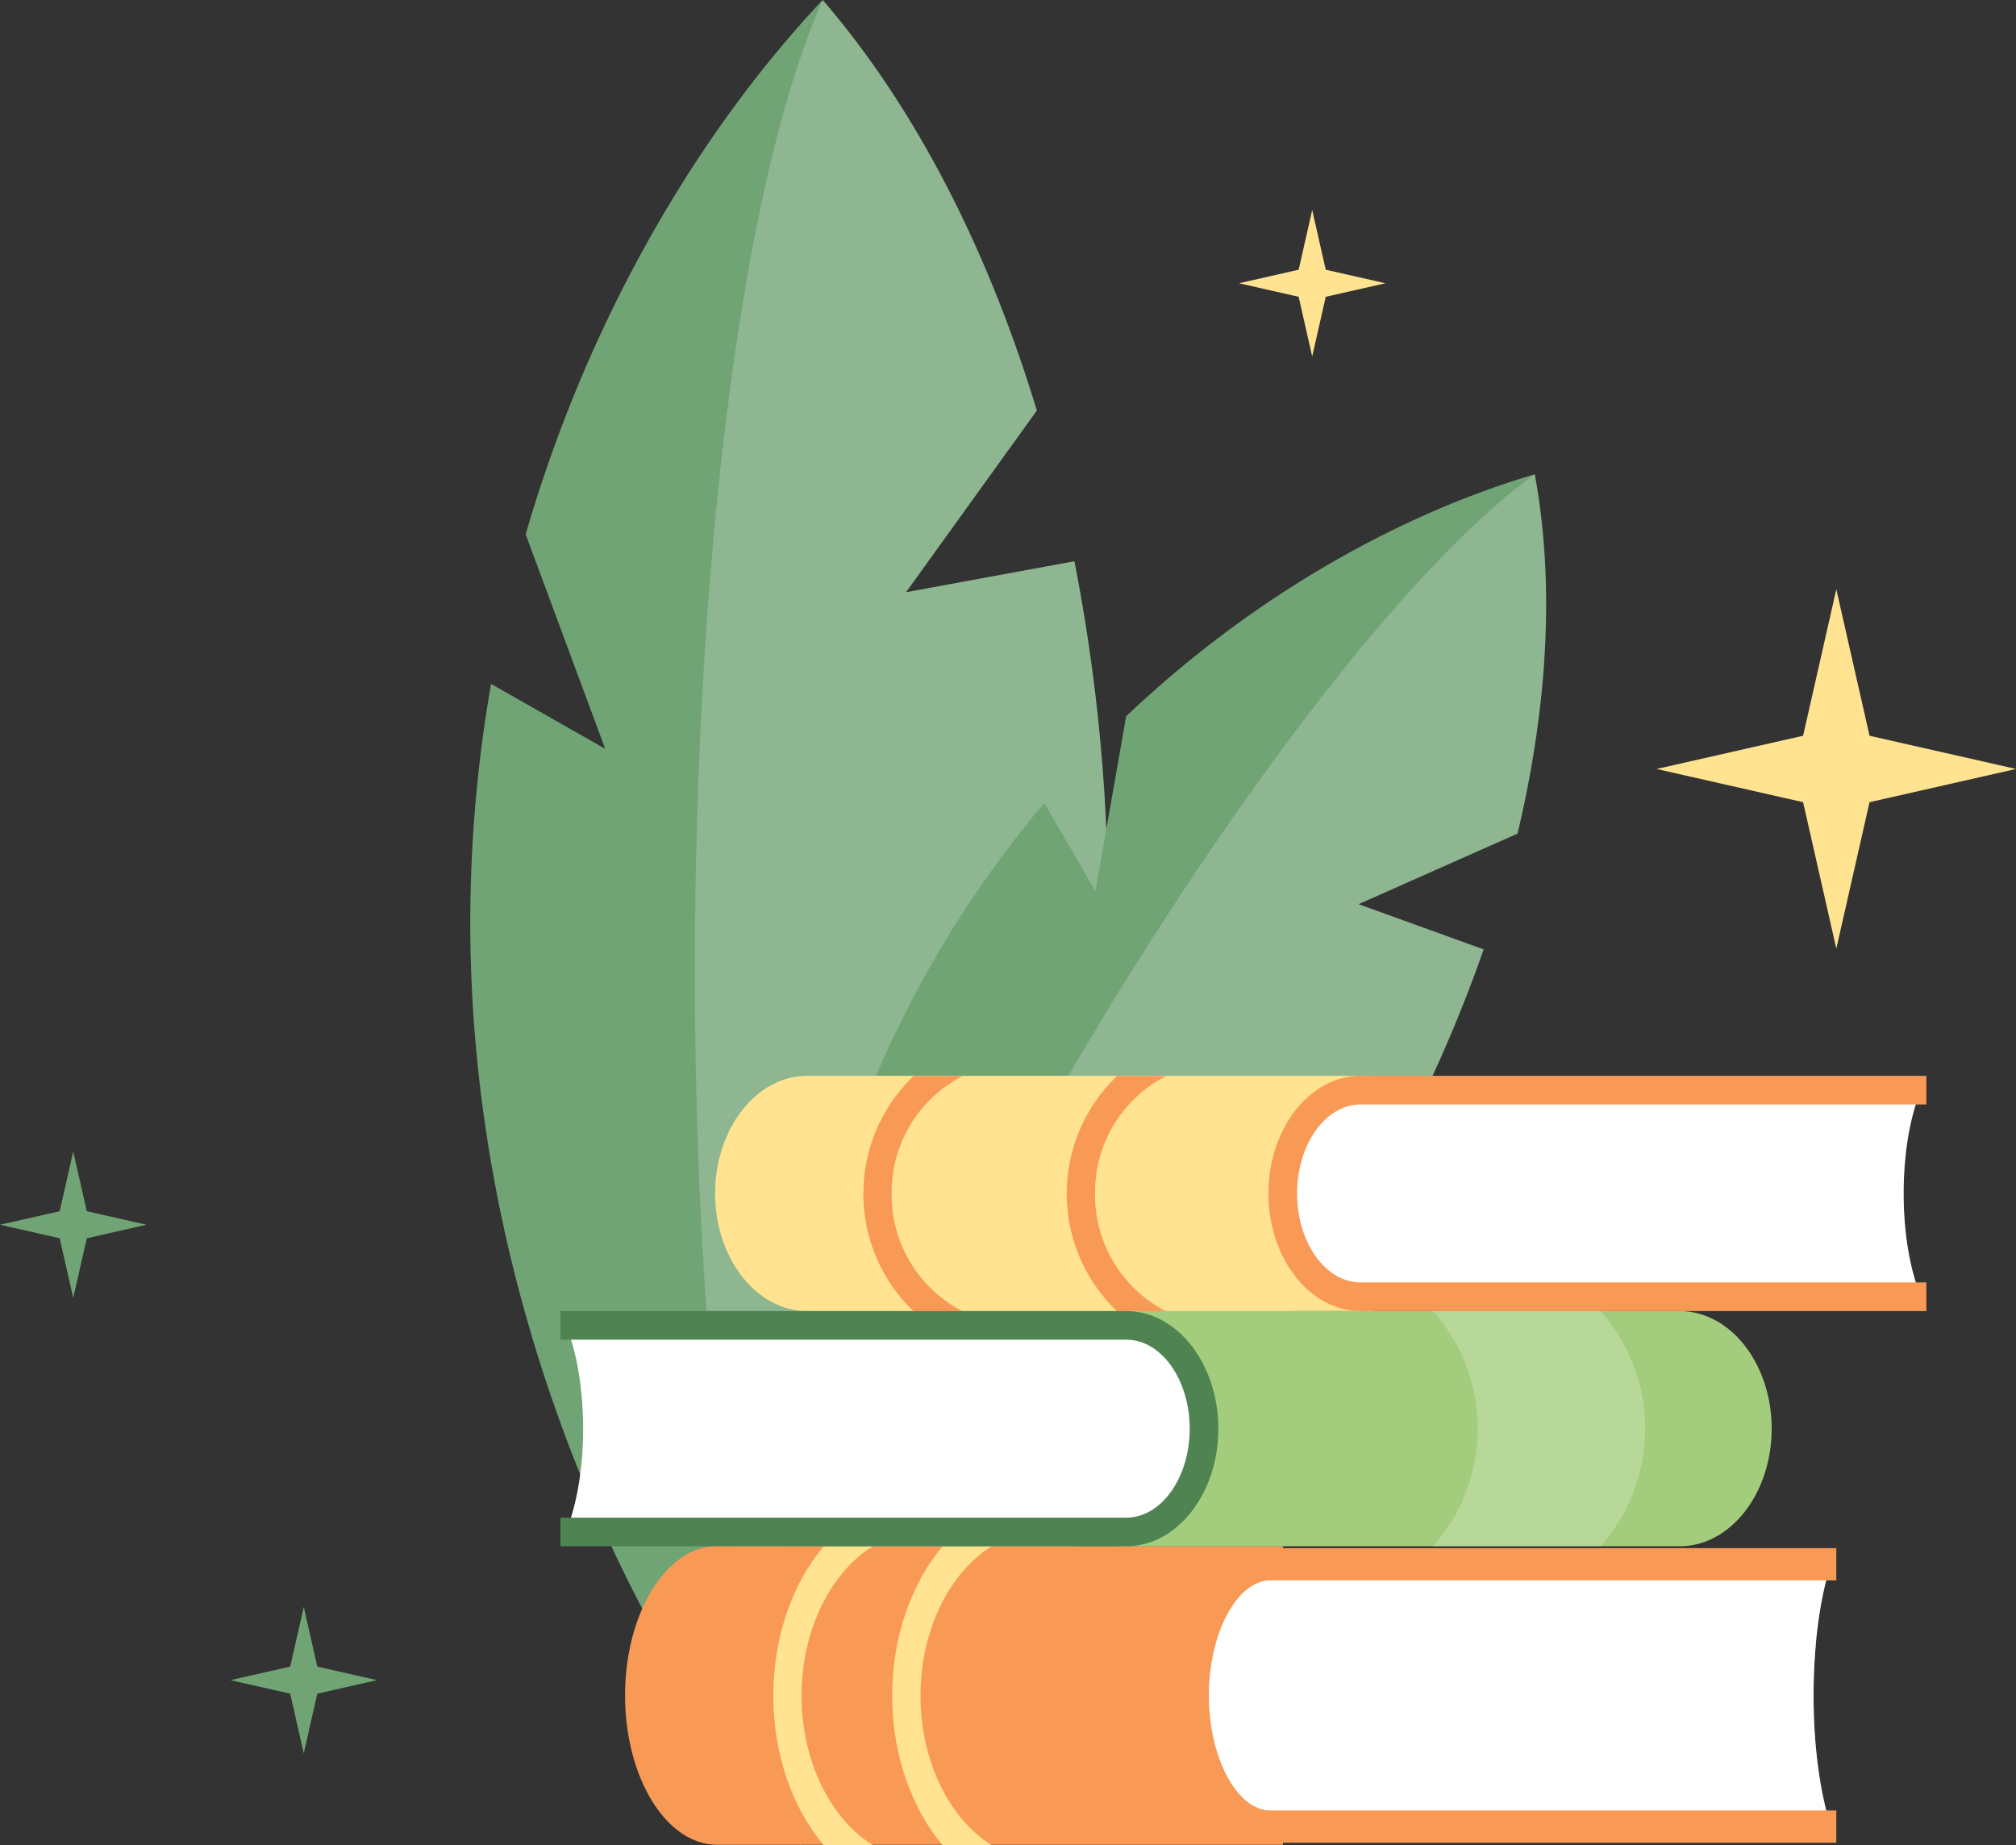
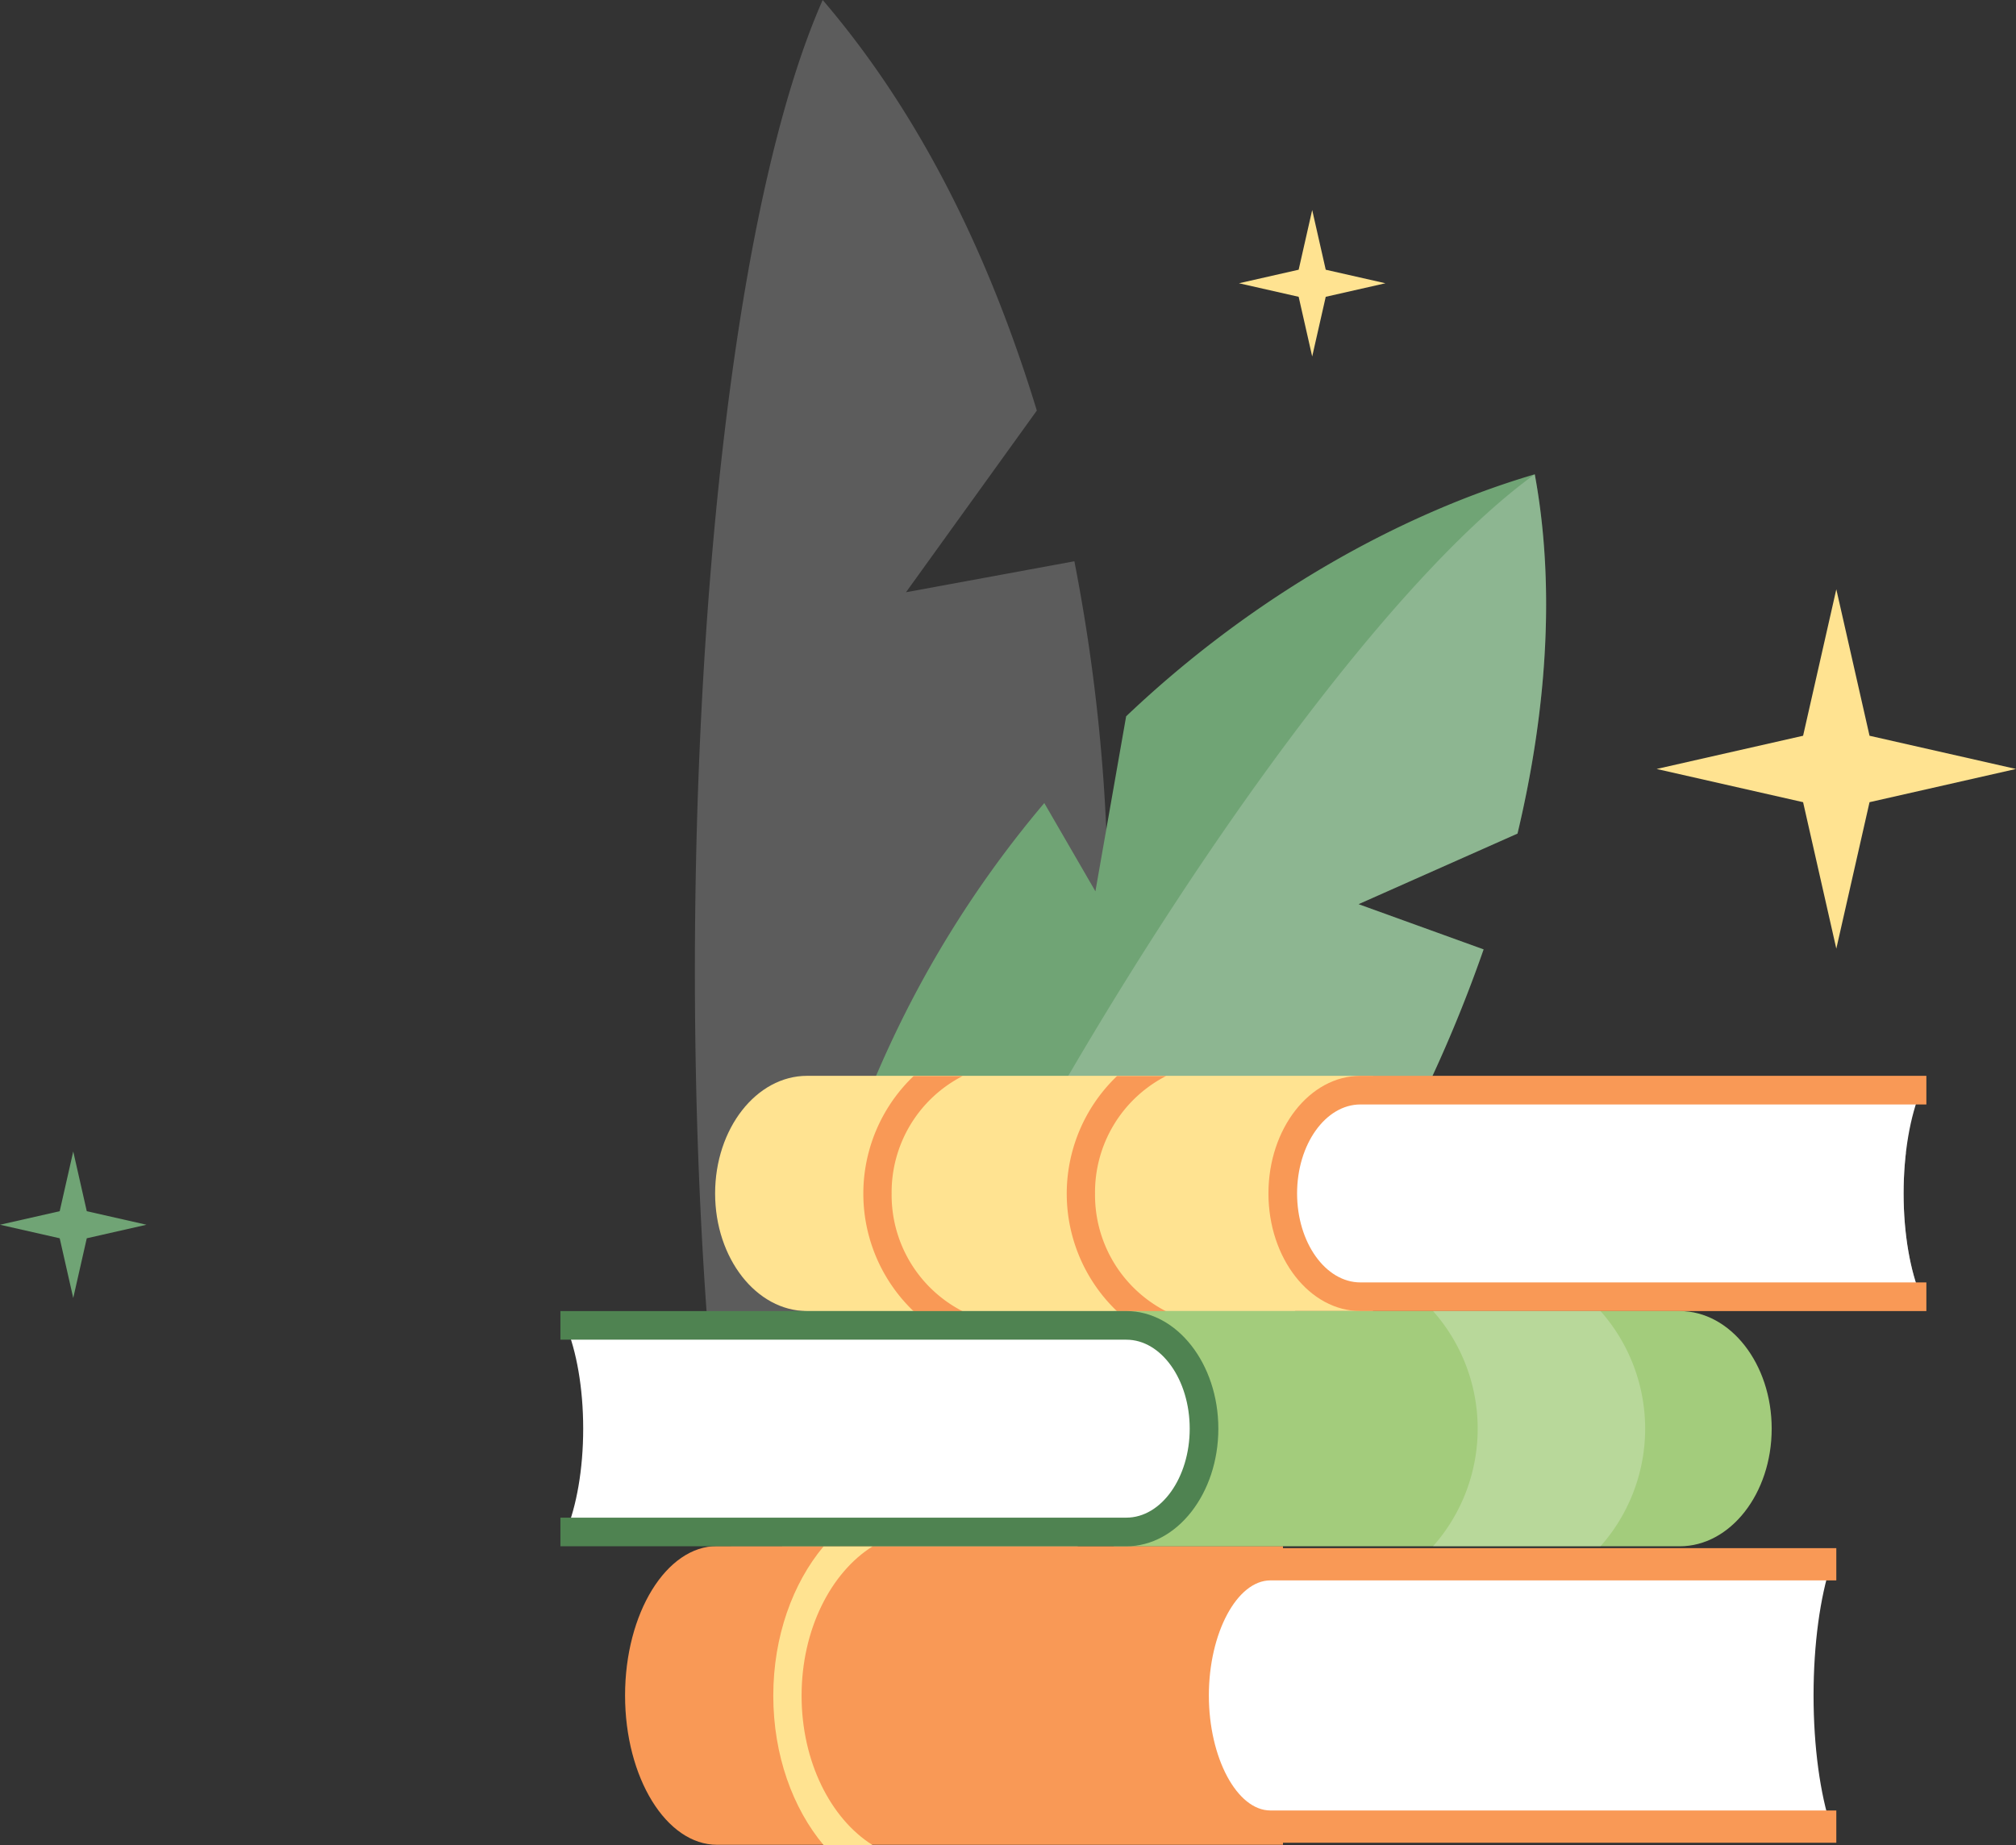
<svg xmlns="http://www.w3.org/2000/svg" viewBox="0 0 535.927 490.5" width="100%" style="vertical-align: middle; max-width: 100%; width: 100%;">
  <rect x="0" y="0" width="535.927" height="490.5" fill="#333333" stroke="none" />
  <g>
    <g>
-       <path d="M270.65,282.17l23.422-18.635q.462-10.676.48-21.545a477.566,477.566,0,0,0-8.942-92.781l-44.763,8.236,34.782-48.3C262.339,65.3,242.69,27.77,218.7,0c-31.9,33.84-61.859,83.062-78.959,142.052l21.139,57.01-30.338-17.249a368.784,368.784,0,0,0-5.525,63.437c0,100.355,41.985,192.208,87.807,245.25,43.734-46.4,74.361-124.293,80.553-214.639Z" fill="rgb(112,164,117)">
-      </path>
      <g style="opacity:0.2">
        <path d="M212.936,490.377c52.933-58.405,74.427-136.914,80.44-214.516L270.65,282.17l23.422-18.635a482.647,482.647,0,0,0-8.462-114.326l-44.763,8.236,34.781-48.3C263.583,69.723,245.644,31.462,218.7,0,175.673,97.442,173.254,388.788,212.936,490.377Z" fill="#ffffff">
      </path>
      </g>
      <path d="M332.256,335.705l23.012-3.319q4.494-6.98,8.766-14.263A370.954,370.954,0,0,0,394.4,252.39l-33.25-12.019,42.258-18.766c8.27-34.616,9.8-67.486,4.59-95.514-34.655,10.2-74.041,31.468-108.628,64.332L291.2,236.945l-13.588-23.459a286.461,286.461,0,0,0-28.567,40.382c-39.329,67.309-47.167,145.37-37.221,198.9,47.517-13.98,98.585-54.222,138.145-112.391Z" fill="rgb(112,164,117)">
     </path>
      <g style="opacity:0.2">
        <path d="M211.949,452.733c58.392-18.428,103.576-62.662,138.022-112.353l-17.716-4.675,23.013-3.319a374.934,374.934,0,0,0,39.129-80l-33.25-12.019,42.258-18.766c7.369-31.16,10.332-63.852,4.59-95.514C340.95,174.584,225.147,369.045,211.949,452.733Z" fill="#ffffff">
      </path>
      </g>
      <path d="M365,340.921v7.613H214.565c-13.489,0-24.462-14.027-24.462-31.267S201.076,286,214.565,286H365v54.922Z" fill="rgb(255,227,145)">
     </path>
      <path d="M506.047,317.266c0-10.859,1.779-20.632,4.616-27.461h-149c-11.408,0-20.656,12.3-20.656,27.461h0c0,15.167,9.248,27.462,20.656,27.462h149C507.826,337.9,506.047,328.125,506.047,317.266Z" fill="#ffffff">
     </path>
      <g style="opacity:0.39">
        <path d="M510.663,344.728c-2.837-6.829-4.616-16.6-4.616-27.462a93.932,93.932,0,0,1,.625-10.818H369.487c-11.408,0-20.657,12.3-20.657,27.462a36.328,36.328,0,0,0,.385,5.269,17.536,17.536,0,0,0,12.447,5.549Z" fill="#ffffff">
      </path>
      </g>
      <path d="M512.1,348.534H361.663c-13.49,0-24.463-14.026-24.463-31.267S348.173,286,361.663,286H512.1v7.613H361.663c-9.291,0-16.85,10.611-16.85,23.654s7.559,23.655,16.85,23.655H512.1Z" fill="rgb(249,153,86)">
     </path>
      <path d="M291.1,317.325a34.726,34.726,0,0,0,18.877,31.268H296.955a43.237,43.237,0,0,1,0-62.536h13.026A34.725,34.725,0,0,0,291.1,317.325Z" fill="rgb(249,153,86)">
     </path>
      <path d="M237.029,317.325a34.725,34.725,0,0,1,18.877-31.268H242.88a43.237,43.237,0,0,0,0,62.536h13.026A34.726,34.726,0,0,1,237.029,317.325Z" fill="rgb(249,153,86)">
     </path>
      <path d="M341.063,480.757v9.669H190.627c-13.488,0-24.462-17.813-24.462-39.706s10.974-39.706,24.462-39.706H341.063v69.743Z" fill="rgb(249,153,86)">
     </path>
      <path d="M482.109,450.72c0-13.79,1.779-26.2,4.617-34.872h-149c-11.408,0-20.656,15.612-20.656,34.872h0c0,19.259,9.248,34.872,20.656,34.872h149C483.888,476.92,482.109,464.509,482.109,450.72Z" fill="#ffffff">
     </path>
      <g style="opacity:0.39">
-         <path d="M486.726,485.592c-2.838-8.672-4.617-21.083-4.617-34.872,0-4.784.227-9.385.625-13.738H345.549c-11.408,0-20.656,15.613-20.656,34.872a58.384,58.384,0,0,0,.384,6.692c3.462,4.42,7.773,7.046,12.448,7.046Z" fill="#ffffff">
-       </path>
-       </g>
+         </g>
      <path d="M488.16,489.881H337.725c-13.988,0-24.946-17.2-24.946-39.161s10.958-39.162,24.946-39.162H488.16v8.579H337.725c-8.872,0-16.366,14-16.366,30.583s7.494,30.582,16.366,30.582H488.16Z" fill="rgb(249,153,86)">
-      </path>
-       <path d="M244.7,450.794c0,17.546,7.737,32.708,18.877,39.706H250.549c-8.2-9.781-13.375-23.956-13.375-39.706s5.171-29.926,13.375-39.706h13.026C252.435,418.085,244.7,433.248,244.7,450.794Z" fill="rgb(255,227,145)">
     </path>
      <path d="M213.091,450.794c0-17.546,7.737-32.709,18.878-39.706H218.942c-8.2,9.78-13.375,23.955-13.375,39.706s5.171,29.925,13.375,39.706h13.027C220.828,483.5,213.091,468.34,213.091,450.794Z" fill="rgb(255,227,145)">
     </path>
      <path d="M296.081,403.456v7.614H446.516c13.489,0,24.463-14.027,24.463-31.268s-10.974-31.268-24.463-31.268H296.081v54.922Z" fill="rgb(163,204,124)">
     </path>
      <path d="M155.034,379.8c0-10.859-1.778-20.632-4.616-27.461h149c11.408,0,20.656,12.3,20.656,27.461h0c0,15.166-9.248,27.461-20.656,27.461h-149C153.256,400.434,155.034,390.661,155.034,379.8Z" fill="#ffffff">
     </path>
      <g style="opacity:0.39">
-         <path d="M150.418,407.263c2.838-6.829,4.616-16.6,4.616-27.461a93.7,93.7,0,0,0-.625-10.818H291.6c11.408,0,20.656,12.3,20.656,27.461a36.485,36.485,0,0,1-.384,5.27,17.539,17.539,0,0,1-12.448,5.548Z" fill="#ffffff">
-       </path>
-       </g>
+         </g>
      <path d="M299.419,411.07H148.983v-7.613H299.419c9.291,0,16.849-10.612,16.849-23.655s-7.558-23.654-16.849-23.654H148.983v-7.614H299.419c13.489,0,24.462,14.027,24.462,31.268S312.908,411.07,299.419,411.07Z" fill="rgb(79,131,81)">
     </path>
      <g style="opacity:0.23">
        <path d="M380.95,348.534a47.112,47.112,0,0,1,0,62.536h44.524a47.124,47.124,0,0,0,0-62.536Z" fill="#ffffff">
      </path>
      </g>
      <polygon points="488.16 156.658 496.99 195.595 535.927 204.425 496.99 213.255 488.16 252.192 479.33 213.255 440.393 204.425 479.33 195.595 488.16 156.658" fill="rgb(255,227,145)">
     </polygon>
      <polygon points="348.83 55.834 352.429 71.704 368.299 75.302 352.429 78.901 348.83 94.771 345.232 78.901 329.362 75.302 345.232 71.704 348.83 55.834" fill="rgb(255,227,145)">
     </polygon>
      <polygon points="19.469 306.119 23.068 321.989 38.938 325.588 23.068 329.187 19.469 345.057 15.87 329.187 0 325.588 15.87 321.989 19.469 306.119" fill="rgb(112,164,117)">
     </polygon>
-       <polygon points="80.75 427.185 84.349 443.055 100.219 446.654 84.349 450.253 80.75 466.123 77.151 450.253 61.281 446.654 77.151 443.055 80.75 427.185" fill="rgb(112,164,117)">
-      </polygon>
    </g>
  </g>
</svg>